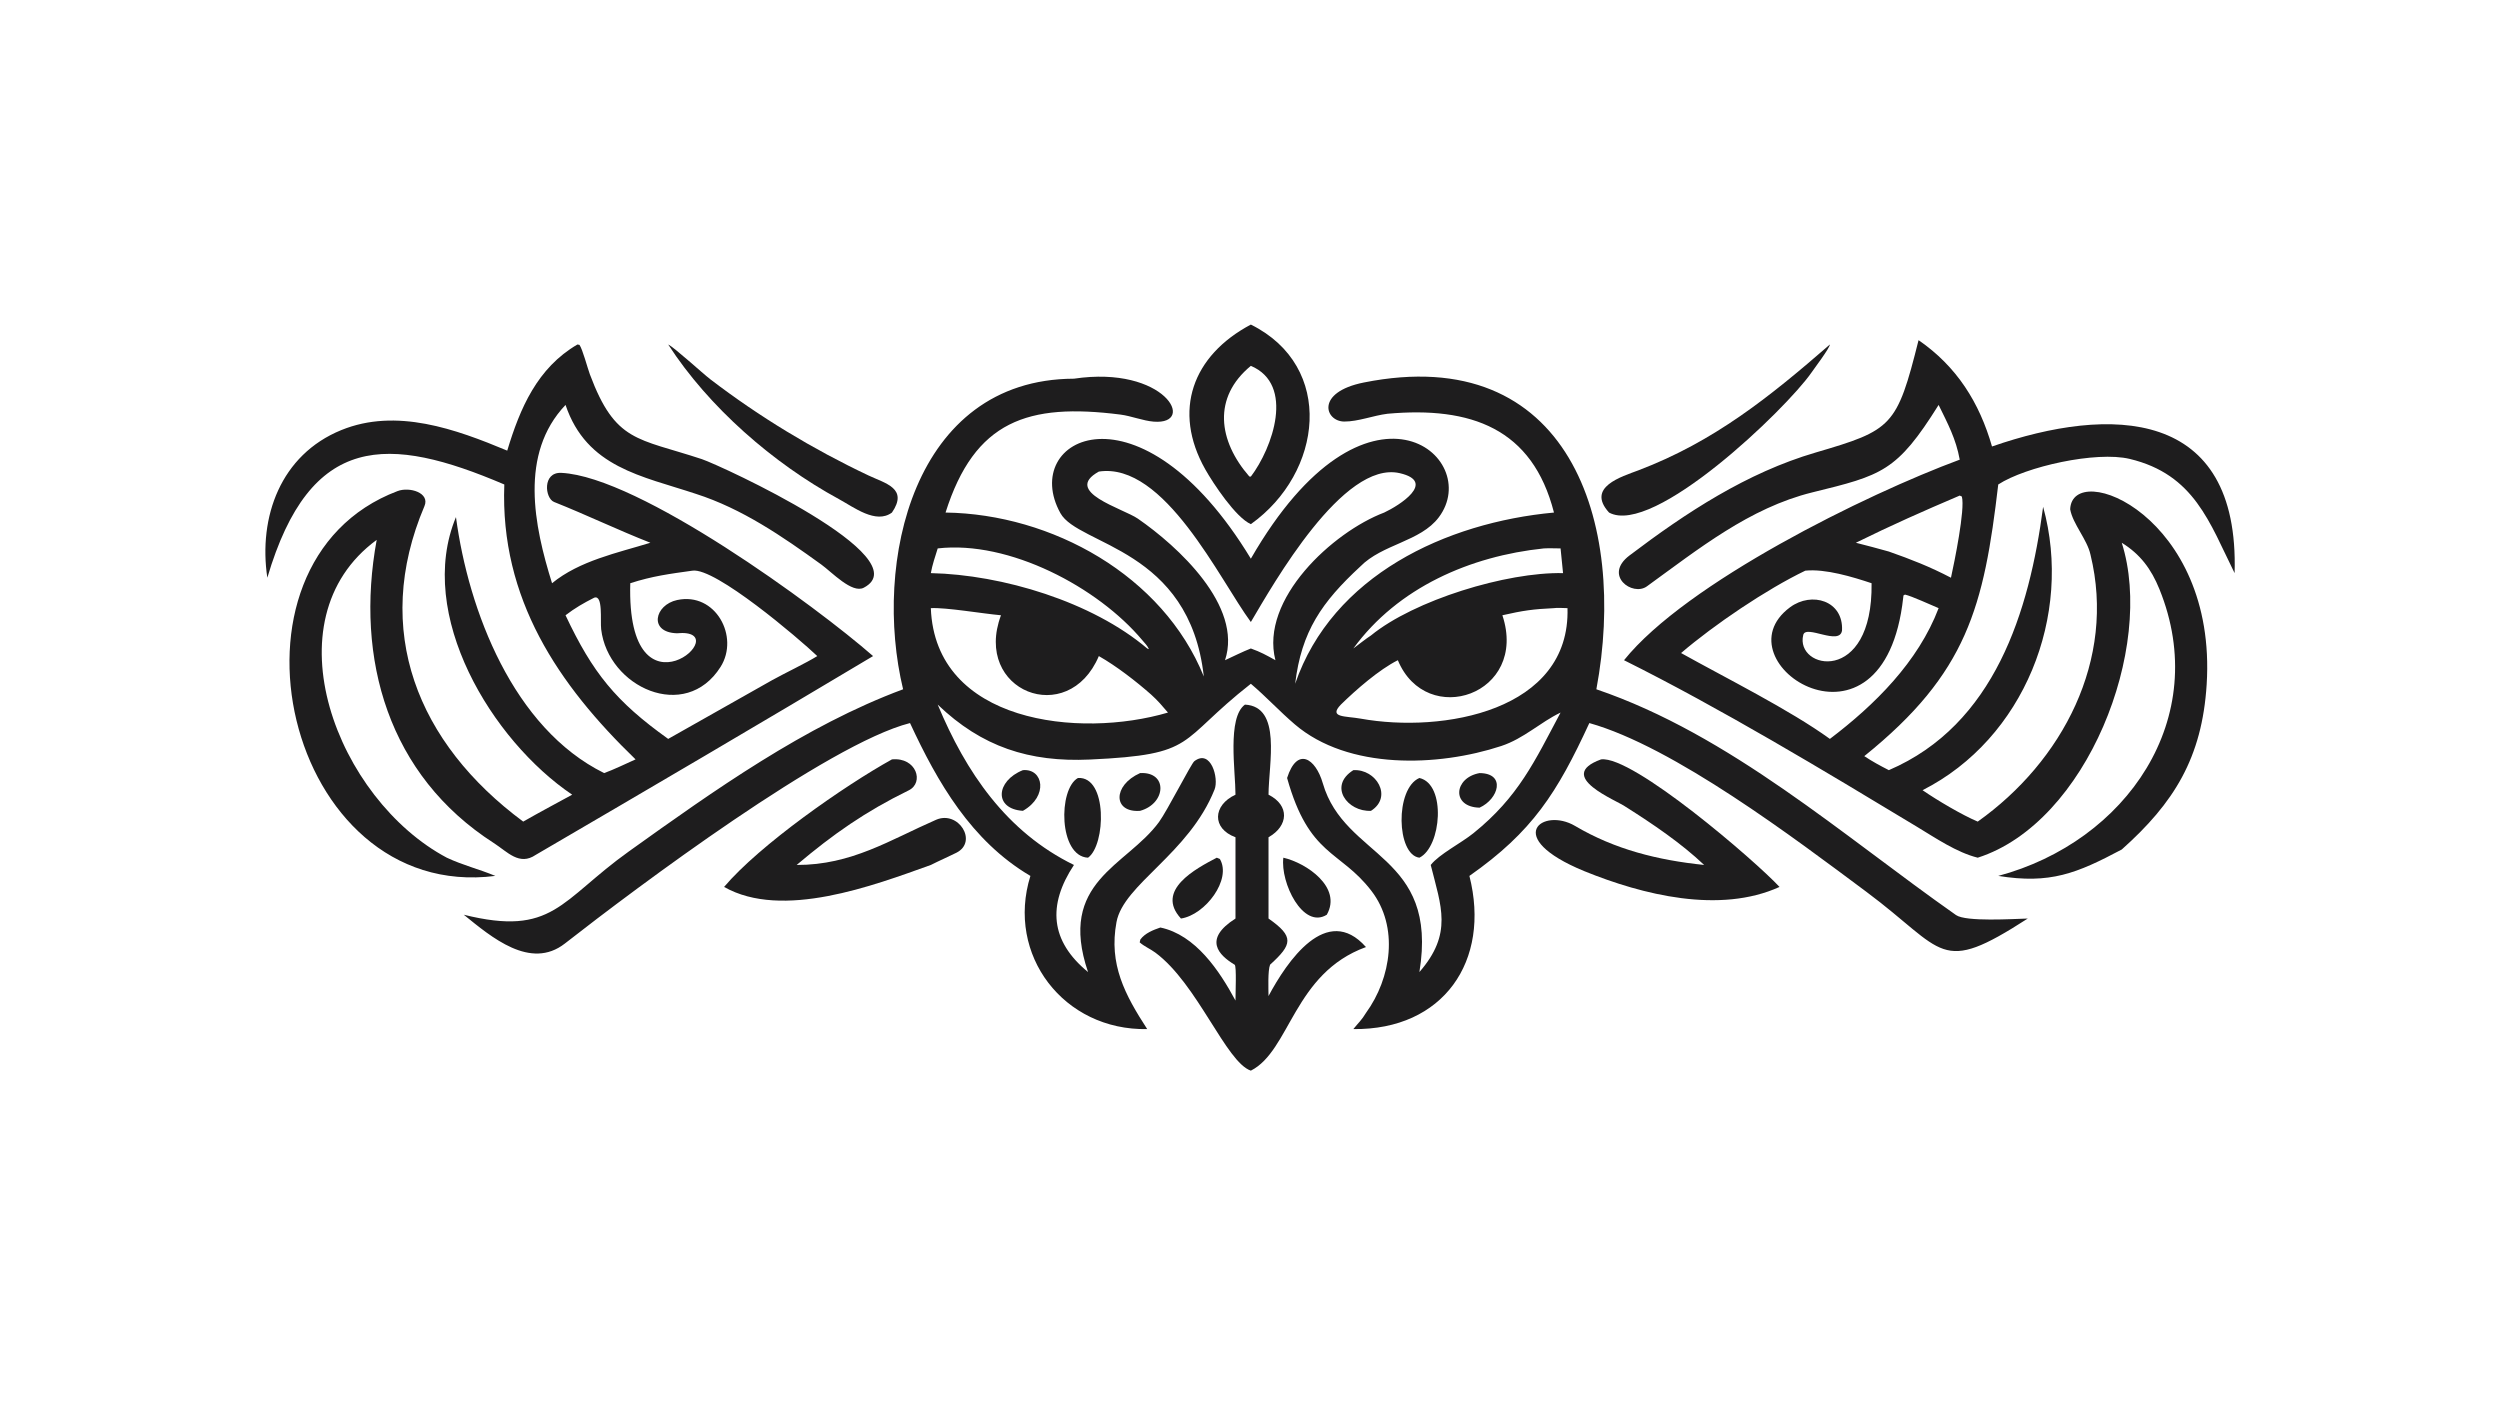
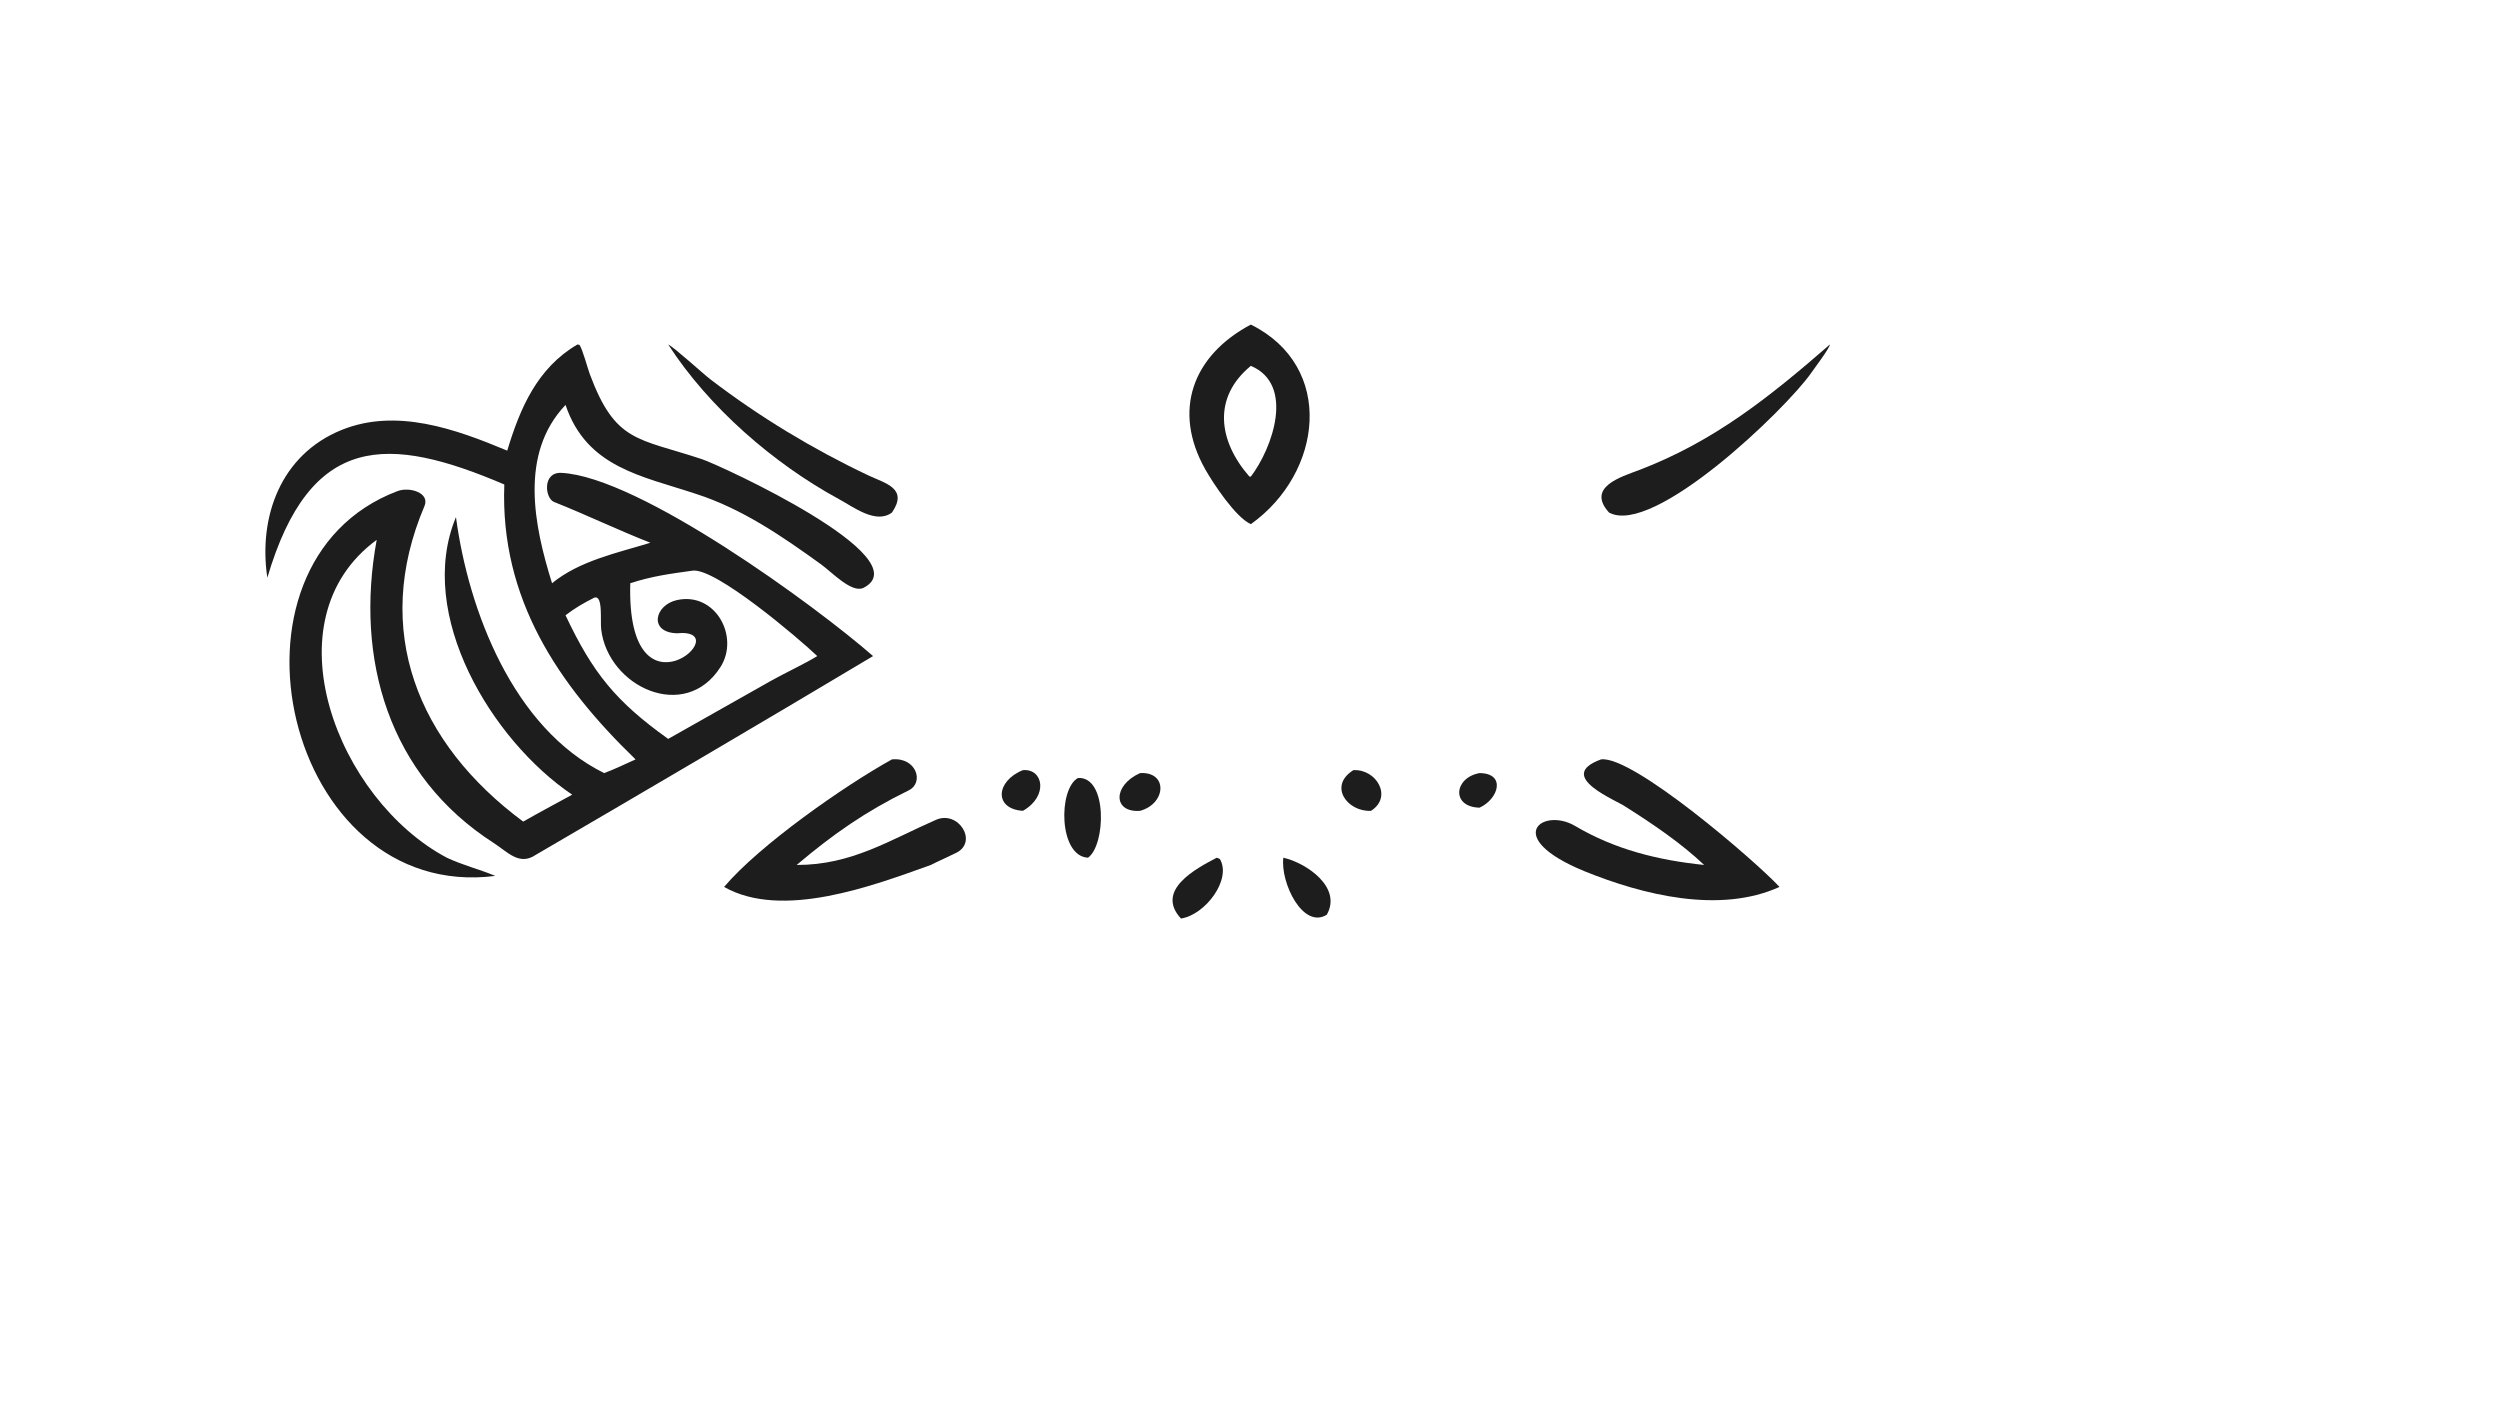
<svg xmlns="http://www.w3.org/2000/svg" width="3839" height="2160" viewBox="0 0 3839 2160">
-   <path fill="#1E1D1E" transform="matrix(4.219 0 0 4.219 6.10352e-05 0)" d="M565.603 186.554C557.761 155.87 535.384 147.87 505.013 150.595C499.921 151.215 494.36 153.452 489.273 153.433C482.284 153.406 478.633 142.774 496.392 139.222C571.011 124.298 592.444 189.995 581.033 250.879C629.7 267.46 670.72 304.131 711.936 333.056C715.518 335.57 732.703 334.47 738.048 334.321C705.574 355.269 708.316 346.183 679.244 324.544C653.268 305.208 609.223 271.801 578.474 263.172C566.773 288.524 557.788 302.71 534.823 318.809C542.683 349.789 525.312 374.922 492.577 374.56C494.348 372.345 495.628 371.289 497.174 368.683C506.421 355.94 509.221 337.346 499.135 324.225C487.651 309.283 476.503 311.854 468.468 283.166C472.139 271.639 478.829 275.992 481.461 285.082C489.439 312.633 523.681 310.67 516.624 353.803C528.856 339.744 524.511 329.928 520.747 314.822C523.877 310.861 531.714 306.944 536.278 303.269C552.716 290.031 558.574 277.075 568.004 259.356C560.599 262.898 554.654 268.817 546.382 271.538C523.407 279.098 490.752 280.292 471.261 263.635C465.678 258.864 460.811 253.546 455.277 248.871C428.133 270.129 436.191 274.637 396.693 276.452C374.658 277.465 357.362 271.866 341.299 256.46C351.554 281.044 366.245 302.766 390.887 314.822C381.206 329.484 382.254 342.511 396.016 353.803C384.799 320.752 409.98 315.374 421.838 299.207C424.827 295.132 433.616 277.834 434.709 277.05C440.739 272.471 443.68 283.308 442.072 287.345C432.729 310.789 408.951 321.793 406.373 335.611C403.504 350.99 409.475 362.109 417.552 374.56C387.187 375.158 366.075 347.566 375.041 318.809L374.824 318.683C353.541 306.061 341.276 284.851 331.225 263.172C301.419 270.761 231.672 323.023 205.611 343.409C193.081 353.212 178.858 341.085 168.797 332.934C201.309 340.996 203.842 327.819 228.913 309.881C259.871 287.73 292.957 264.162 328.704 250.879C317.65 204.996 332.204 138.061 390.887 137.831C424.034 132.896 435.76 154.707 419.923 153.467C416.05 153.163 411.713 151.393 407.813 150.896C374.097 146.598 354.749 153.126 344.153 186.554C382.792 187.094 423.278 209.432 438.151 246.225C432.969 199.502 392.497 198.592 385.958 186.773C370.851 159.469 414.811 136.63 455.277 203.35C497.451 130.1 540.192 166.329 523.687 188.279C516.987 197.189 503.125 197.991 495.077 206.224C481.147 219.117 473.676 229.781 471.401 248.871C484.946 209.476 526.248 190.2 565.603 186.554ZM445.872 240.297C448.721 238.98 452.428 237.141 455.277 236.027C458.94 237.35 460.784 238.392 464.218 240.297C458.501 218.127 485.092 193.638 503.819 186.554C509.229 184.021 523.015 175.356 509.479 172.221C488.89 167.452 463.447 212.58 455.277 226.392C443.995 211.147 423.824 168.034 399.948 171.641C386.642 179.014 408.779 185.063 414.167 188.787C428.632 198.786 452.424 220.524 445.872 240.297ZM425.106 259.356C422.951 256.83 421.468 255.05 418.998 252.82C413.552 248.013 406.328 242.412 399.948 238.794C388.763 265.21 354.021 251.568 364.33 223.938C357.63 223.345 344.376 221.052 338.798 221.348C340.383 263.137 392.826 268.882 425.106 259.356ZM561.92 199.608C535.171 202.391 508.796 213.815 492.577 236.027C494.224 234.8 497.385 232.312 499.002 231.289C514.704 218.458 548.303 208.16 568.906 208.6L568.004 199.608C566.255 199.598 563.594 199.499 561.92 199.608ZM417.552 236.027L418.192 236.281C417.601 234.951 416.678 234.102 415.759 233.005C399.634 213.753 367.298 196.614 341.299 199.608C340.386 202.529 339.327 205.6 338.798 208.6C364.867 209.166 397.532 219.046 417.552 236.027ZM570.524 221.348C569.538 221.321 566.376 221.17 565.603 221.348C557.944 221.708 554.3 222.242 546.826 223.938C556.404 252.796 519.199 265.423 508.777 240.297C501.975 243.701 493.606 251.004 488.033 256.46C483.39 261.275 489.756 260.573 495.252 261.565C525.154 266.963 571.626 258.789 570.524 221.348Z" />
-   <path fill="#1E1D1E" transform="matrix(4.219 0 0 4.219 6.10352e-05 0)" d="M698.302 123.812C712.227 133.393 720.464 146.557 725.034 162.51C767.941 147.627 815.169 148.133 813.332 208.6C804.193 190.21 798.714 172.682 775.164 167.033C762.948 164.103 737.327 169.824 727.305 176.337C722.091 220.82 716.085 244.976 678.547 275.214C681.751 277.319 684.062 278.554 687.484 280.316C725.979 263.791 738.62 222.608 743.641 184.463C754.562 223.975 736.688 268.9 699.755 287.609C705.003 291.235 714.165 296.654 719.839 299.042C750.638 277.149 770.238 240.178 760.884 201.905C759.69 196.354 754.431 190.724 753.486 185.362C754.278 167.005 807.022 187.667 803.166 249.121C801.492 275.802 791.282 292.25 772.259 309.196C755.866 317.891 746.246 321.854 727.305 318.809C773.909 306.323 805.08 261.522 785.96 214.413C782.988 207.09 779.011 201.734 772.259 197.547C784.409 235.726 759.607 299.463 719.839 312.178C712.176 310.272 704.421 304.967 697.64 300.873C664.046 280.593 626.311 257.841 591.098 240.297C613.7 212.151 679.22 179.9 713.29 167.302C711.9 159.666 708.966 154.265 705.605 147.38C690.384 171.73 684.985 172.978 659.629 179.215C636.743 184.86 618.119 199.887 599.42 213.419C594.197 217.199 583.476 209.458 593.078 202.185C613.712 186.555 635.798 172.042 660.87 164.699C688.729 156.54 690.421 155.3 698.302 123.812ZM611.866 237.688C627.905 246.649 651.394 258.343 666.031 268.941C682.353 256.571 698.17 240.914 705.605 221.348C702.823 220.204 695.812 216.951 693.361 216.413L692.811 216.721L692.714 217.548C685.736 280.743 624.631 241.002 651.517 221.039C659.412 215.178 671.023 218.621 670.441 229.519C669.558 235.134 657.3 227.23 656.338 231.08C653.196 243.653 681.722 249.638 681.202 212.276C674.356 209.993 664.39 206.952 657.08 207.707C642.902 214.518 623.915 227.378 611.866 237.688ZM687.484 200.746C695.572 203.584 702.457 206.28 710.101 210.275C711.322 204.681 715.32 185.311 714.062 180.729L713.29 180.371C699.758 186.147 688.682 191.046 675.483 197.547C679.408 198.583 683.61 199.611 687.484 200.746Z" />
  <path fill="#1E1D1E" transform="matrix(4.219 0 0 4.219 6.10352e-05 0)" d="M210.17 125.384L210.902 125.522C212.024 127.014 213.856 133.994 214.686 136.216C223.997 161.13 232.006 159.359 255.446 167.109C262.637 169.55 335.18 203.037 314.381 213.913C310.129 216.137 302.788 208.26 298.934 205.474C284.778 195.245 270.09 185.135 253.257 179.74C233.635 173.217 213.544 170.207 205.836 147.38C188.928 165.174 194.379 191.35 200.93 212.276C210.982 204.057 224.698 201.249 236.72 197.547C224.975 192.947 213.393 187.365 201.663 182.701C198.307 181.367 197.345 171.767 204.325 172.11C232.638 173.499 297.055 220.641 317.778 238.794C277.038 263.145 235.996 287.212 195 311.144C188.998 315.235 184.753 310.071 179.687 306.819C141.501 282.304 129.112 240.015 137.107 196.499C97.213 225.77 122.886 291.1 162.624 312.178C168.707 315.022 174.221 316.278 180.286 318.809C103.812 328.58 75.641 204.858 144.691 178.744C149.083 177.083 156.543 179.379 154.498 184.19C135.273 229.426 151.951 270.534 190.433 299.042C196.271 295.705 202.346 292.469 208.262 289.244C179.029 269.541 151.212 223.69 165.958 188.207C170.519 222.336 186.838 265.048 219.894 281.384C223.225 280.19 227.986 277.893 231.327 276.396C203.24 249.254 181.964 217.942 183.557 176.337C141.418 158.36 112.947 157.245 97.302 210.275C93.989 188.172 102.138 165.547 124.217 156.543C144.294 148.357 165.905 156.206 184.619 164.021C189.271 148.609 195.535 133.92 210.17 125.384ZM216.266 217.548C212.405 219.499 209.295 221.292 205.836 223.938C215.734 244.921 224.081 255.271 243.201 268.941L281.052 247.553C285.742 244.955 293.324 241.361 297.471 238.794C290.656 232.302 260.295 206.464 252.027 207.707C243.765 208.859 237.433 209.676 229.404 212.276C227.897 265.36 269.379 228.263 246.34 230.495C235.974 230.149 238.252 220.149 246.469 218.392C260.435 215.407 269.219 231.731 262.263 242.735C249.42 263.054 221.311 250.1 218.808 229.042C218.429 225.859 219.573 216.35 216.266 217.548Z" />
-   <path fill="#1E1D1E" transform="matrix(4.219 0 0 4.219 6.10352e-05 0)" d="M453.13 256.46C466.606 257.193 461.759 277.876 461.706 289.244C469.443 293.131 469.014 300.608 461.706 304.735L461.706 334.321C471.146 340.931 470.4 343.738 462.278 351.115C461.408 353.255 461.685 359.959 461.706 362.529C468.376 350.036 482.859 328.53 497.174 344.704C470.8 354.299 469.606 382.431 455.277 389.689C446.23 386.621 435.861 358.073 420.504 346.718C418.691 345.377 416.465 344.469 414.815 342.997L415.054 341.962C416.758 339.642 419.713 338.496 422.338 337.588C435.174 340.28 443.853 353.332 449.684 364.177C449.656 361.83 450.131 351.584 449.379 351.132C443.549 347.634 437.838 341.86 449.684 334.321L449.684 304.735C441.043 301.569 441.375 293.098 449.684 289.244C449.69 280.807 446.602 261.178 453.13 256.46Z" />
  <path fill="#1E1D1E" transform="matrix(4.219 0 0 4.219 6.10352e-05 0)" d="M455.277 118.133C486.093 133.452 481.439 172.121 455.277 190.778C449.778 188.375 441.597 176 438.668 170.801C426.661 149.483 434.032 129.398 455.277 118.133ZM455.277 173.469C463.159 163.072 471.387 139.969 455.277 133.159C441.286 144.67 443.396 160.425 454.715 173.427L455.277 173.469Z" />
  <path fill="#1E1D1E" transform="matrix(4.219 0 0 4.219 6.10352e-05 0)" d="M582.747 276.396C594.263 274.895 639.057 313.473 647.696 322.819C625.913 332.707 597.892 325.718 576.638 317.072C546.496 304.683 561.598 293.715 573.275 300.614C587.779 309.184 603.361 313.065 620.266 314.822C611.882 306.867 601.493 299.85 591.784 293.711C588.704 291.385 565.667 282.573 582.747 276.396Z" />
  <path fill="#1E1D1E" transform="matrix(4.219 0 0 4.219 6.10352e-05 0)" d="M324.645 276.396C333.582 275.533 336.452 284.875 330.751 287.665C315.05 295.351 303.358 303.51 289.958 314.822C309.97 314.873 323.963 305.688 340.722 298.372C348.853 294.856 356.074 306.377 348.076 310.387C345.048 311.905 341.838 313.276 338.798 314.822C317.874 322.326 284.75 334.858 263.547 322.819C276.425 307.582 307.297 286.01 324.645 276.396Z" />
  <path fill="#1E1D1E" transform="matrix(4.219 0 0 4.219 6.10352e-05 0)" d="M666.031 125.384C665.987 126.645 660.422 134.032 659.266 135.689C650.009 148.952 601.738 195.377 585.649 186.554C577.219 177.284 590.22 173.513 596.375 171.174C623.881 160.72 644.146 144.417 666.031 125.384Z" />
  <path fill="#1E1D1E" transform="matrix(4.219 0 0 4.219 6.10352e-05 0)" d="M243.201 125.384C245.381 126.4 255.66 135.848 258.625 138.116C276.42 151.726 295.823 163.461 316.072 173.04C322.22 175.949 330.698 177.725 324.645 186.554C318.828 190.882 310.788 184.62 305.268 181.621C281.461 168.687 257.976 148.224 243.201 125.384Z" />
  <path fill="#1E1D1E" transform="matrix(4.219 0 0 4.219 6.10352e-05 0)" d="M392.344 283.166C403.173 282.473 402.479 307.592 396.016 312.178C385.314 311.698 385.096 287.194 392.344 283.166Z" />
-   <path fill="#1E1D1E" transform="matrix(4.219 0 0 4.219 6.10352e-05 0)" d="M516.624 283.166C526.475 285.402 524.653 308.238 516.624 312.178C508.262 311.116 507.681 287.01 516.624 283.166Z" />
  <path fill="#1E1D1E" transform="matrix(4.219 0 0 4.219 6.10352e-05 0)" d="M442.876 312.178L443.987 312.635C448.412 320.048 438.688 332.996 429.836 334.321C420.354 324.034 435.26 316.155 442.876 312.178Z" />
  <path fill="#1E1D1E" transform="matrix(4.219 0 0 4.219 6.10352e-05 0)" d="M467.105 312.178C475.413 314.07 488.591 322.915 482.919 332.934C474.266 338.332 465.963 321.3 467.105 312.178Z" />
  <path fill="#1E1D1E" transform="matrix(4.219 0 0 4.219 6.10352e-05 0)" d="M492.577 280.316C500.92 279.812 507.041 290.04 499.002 295.121C490.447 295.548 483.349 286.111 492.577 280.316Z" />
  <path fill="#1E1D1E" transform="matrix(4.219 0 0 4.219 6.10352e-05 0)" d="M414.962 281.384C425.124 280.787 424.526 292.482 414.962 295.121C405.077 295.879 404.905 285.875 414.962 281.384Z" />
  <path fill="#1E1D1E" transform="matrix(4.219 0 0 4.219 6.10352e-05 0)" d="M372.307 280.316C379.775 279.652 381.663 289.83 372.307 295.121C361.665 294.442 362.429 284.247 372.307 280.316Z" />
  <path fill="#1E1D1E" transform="matrix(4.219 0 0 4.219 6.10352e-05 0)" d="M538.517 281.384C548.216 281.451 545.488 290.817 538.517 293.972C528.128 293.725 529.19 283.059 538.517 281.384Z" />
</svg>